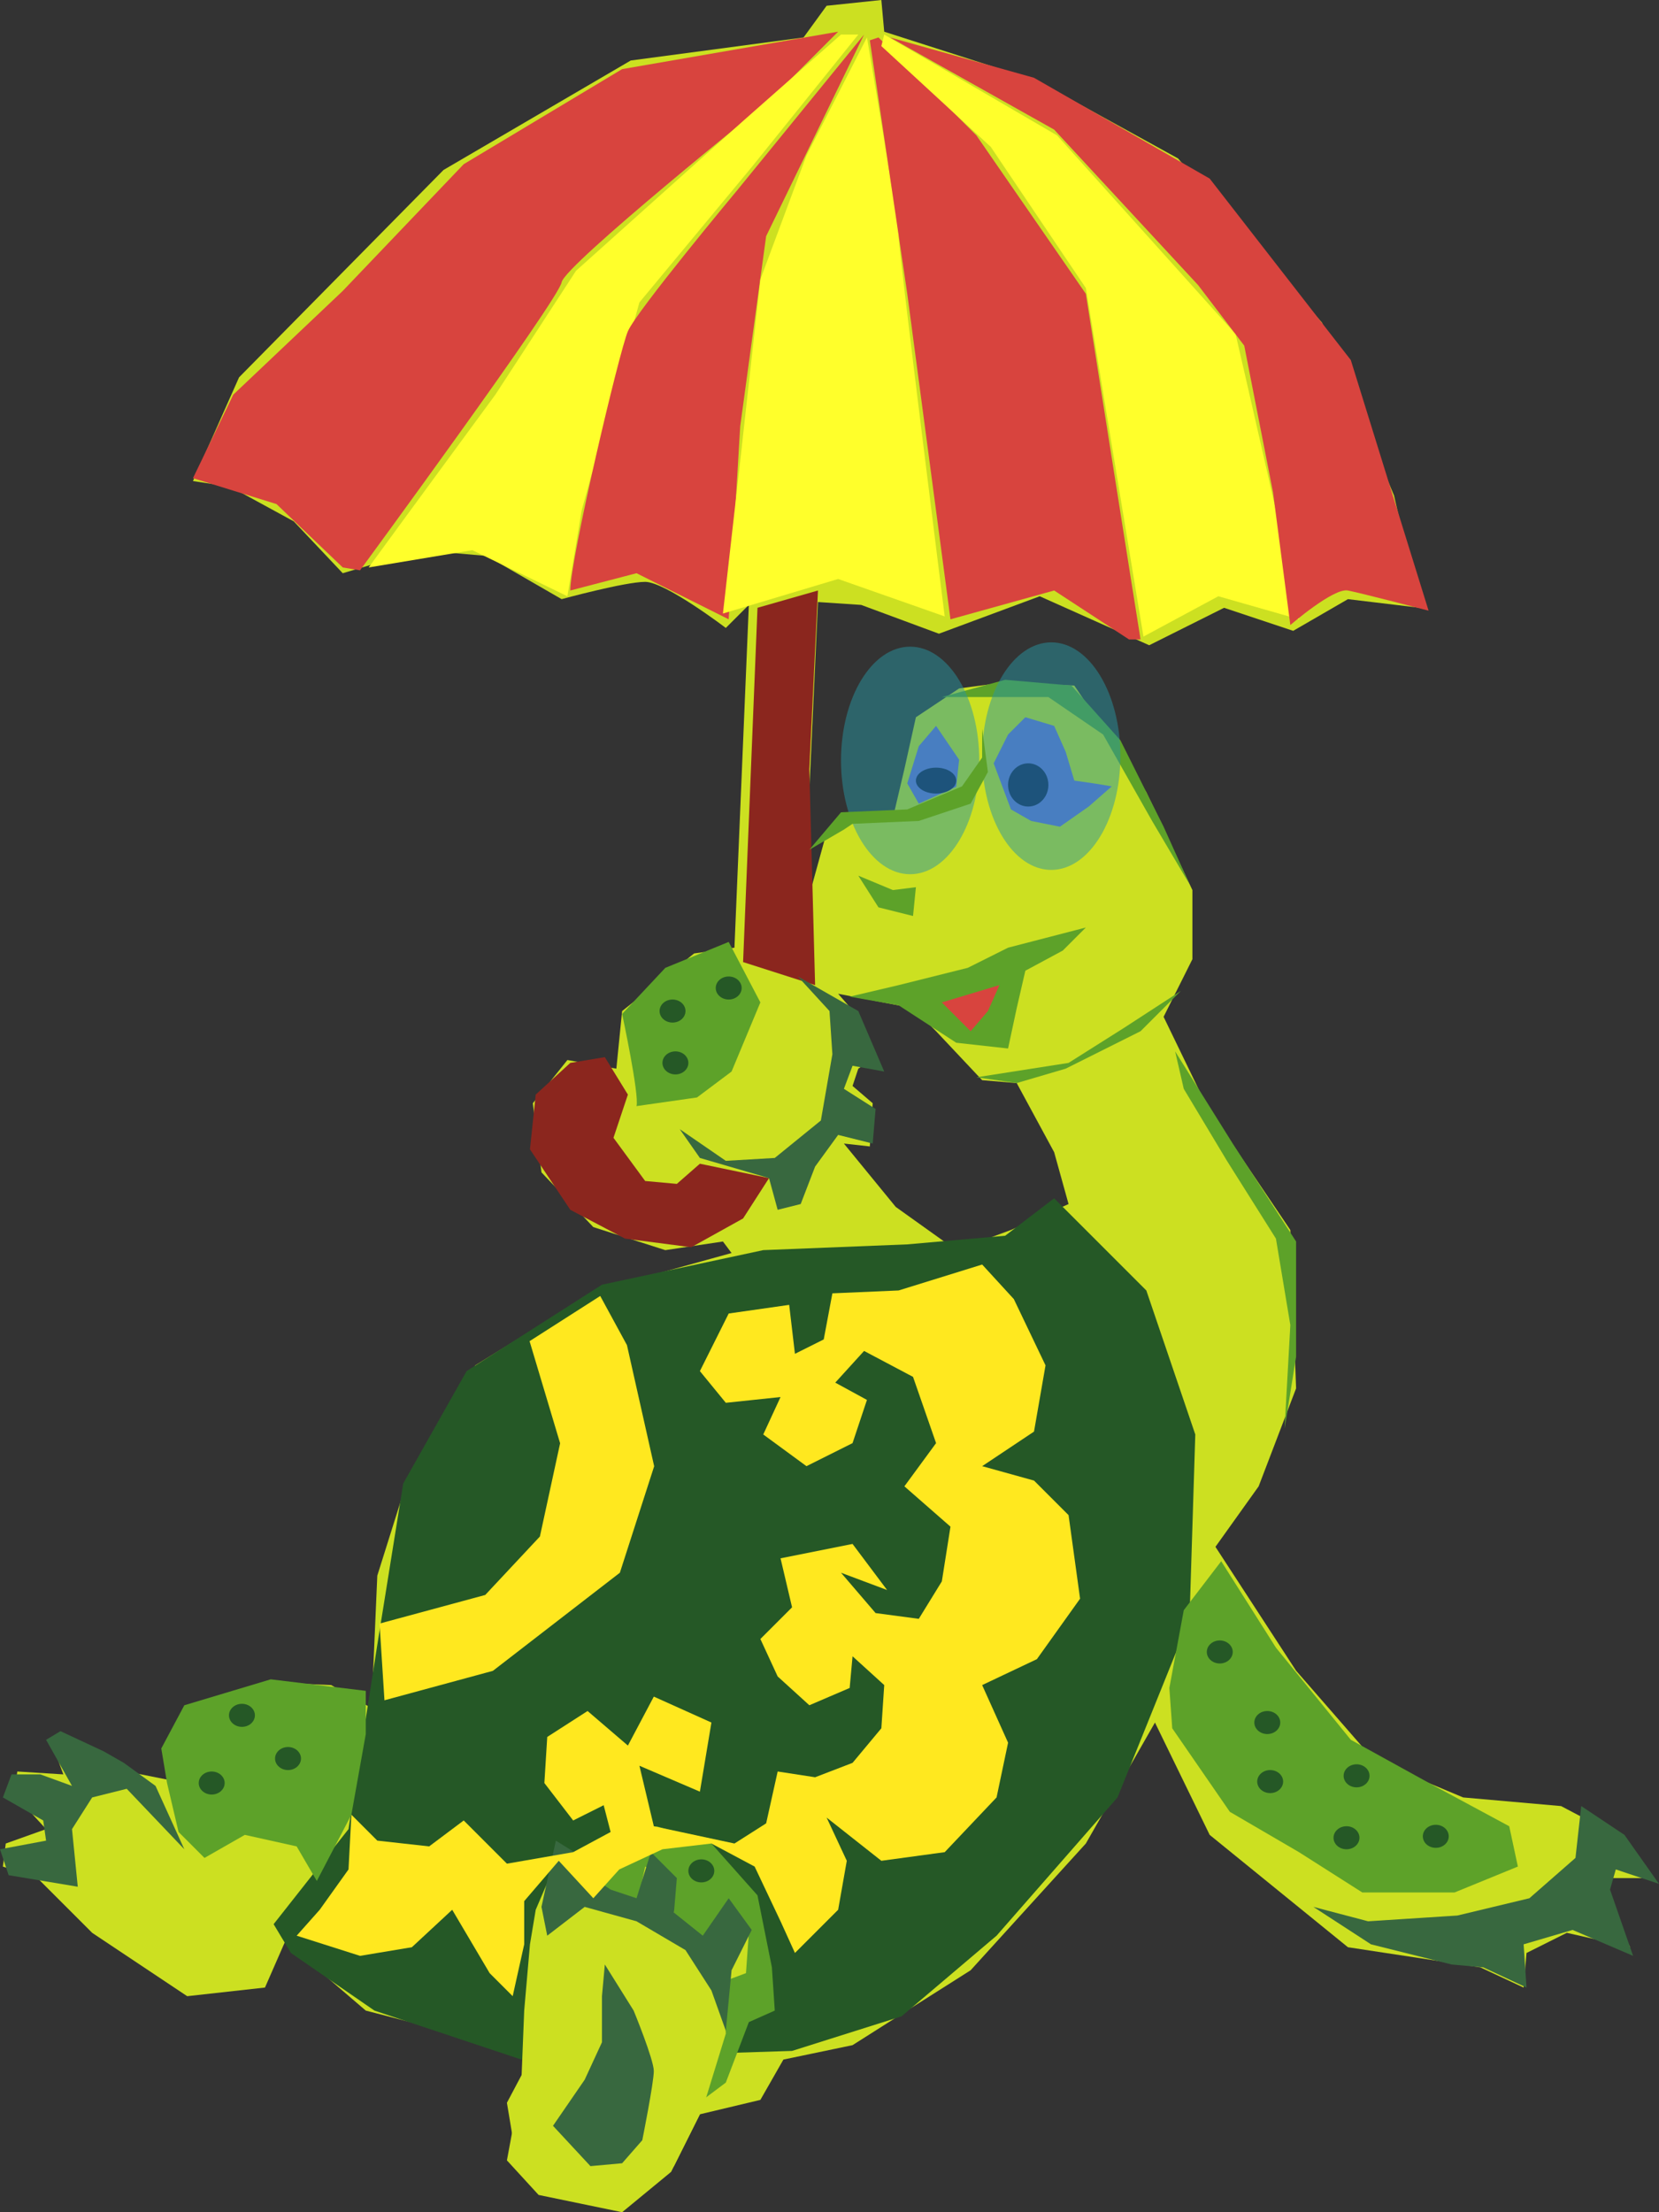
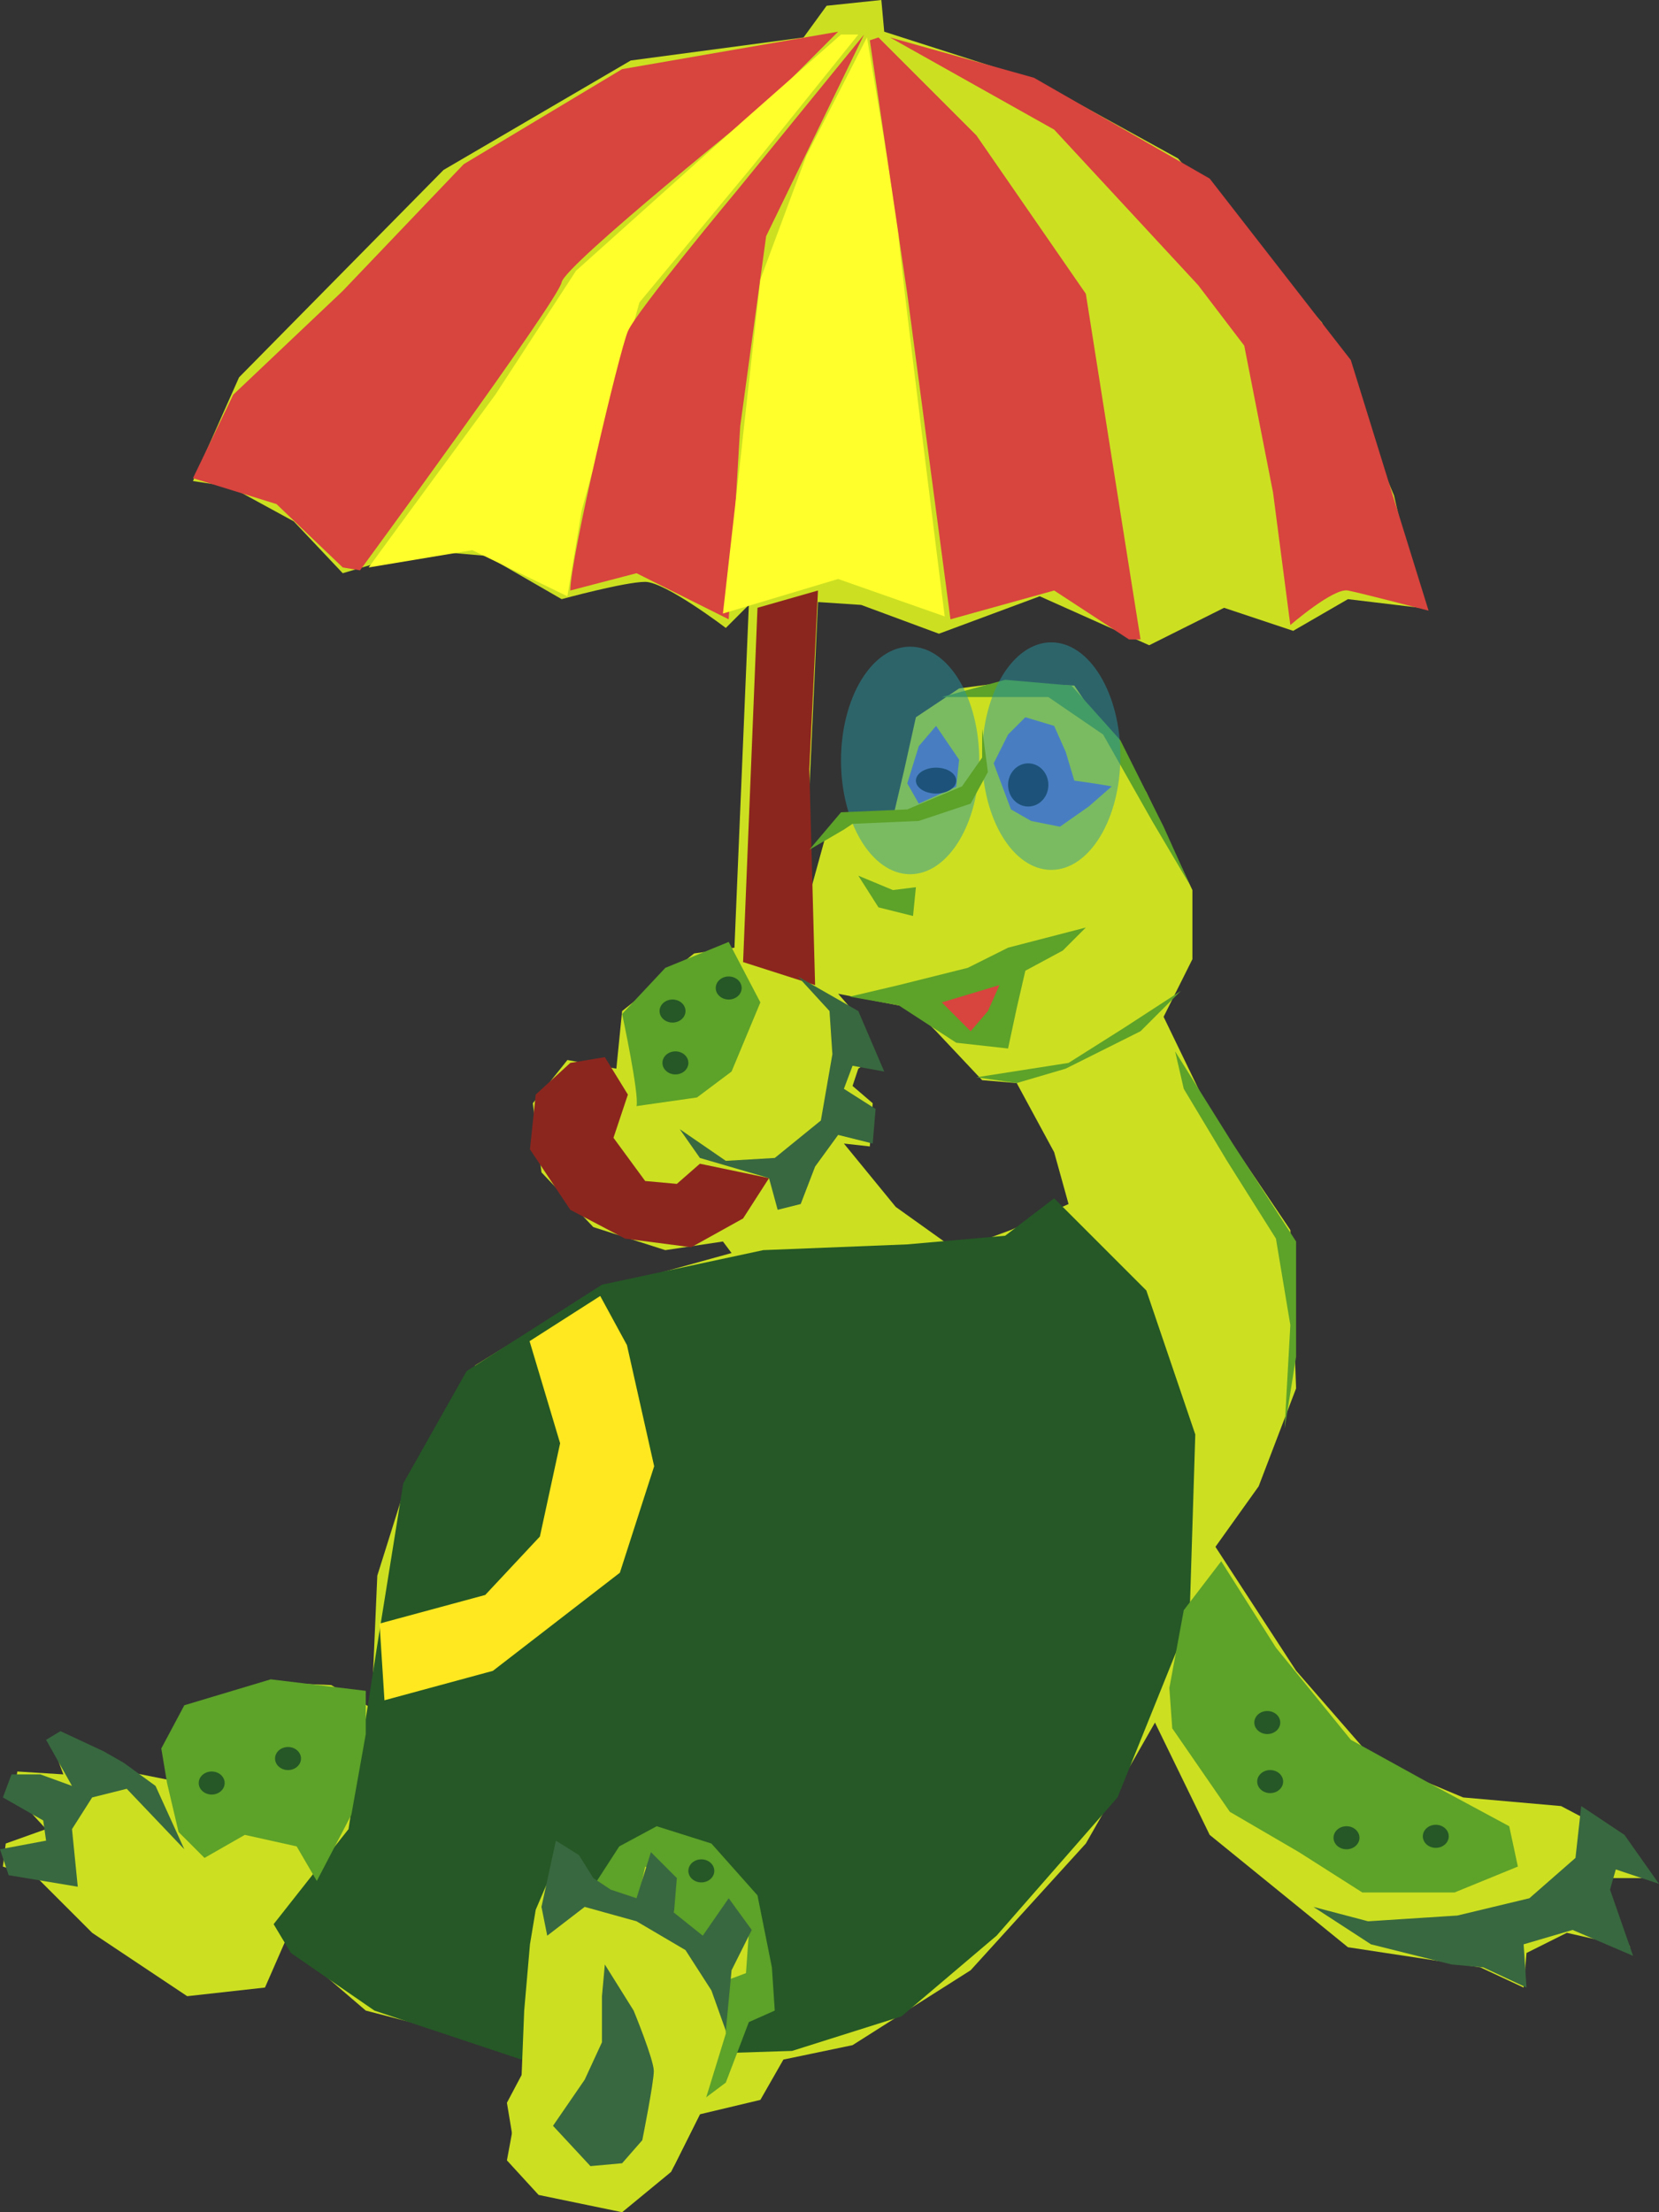
<svg xmlns="http://www.w3.org/2000/svg" xmlns:ns1="http://sodipodi.sourceforge.net/DTD/sodipodi-0.dtd" xmlns:ns2="http://www.inkscape.org/namespaces/inkscape" id="svg182" width="1675.326" height="2233.767" viewBox="0 0 1675.326 2233.767" ns1:docname="Cherepaha_1.svg" ns2:version="1.2 (dc2aedaf03, 2022-05-15)">
  <rect x="0" y="0" width="1675.326" height="2233.767" fill="#333333" stroke="none" />
  <defs id="defs186" />
  <g ns2:groupmode="layer" ns2:label="Image" id="g188" transform="translate(-177.422,2318.115)">
    <g id="g11752">
      <path id="path300" style="fill:#cce021;fill-opacity:1;stroke-width:2.646;paint-order:fill markers stroke" d="m 1067.439,-2318.115 -55.264,5.816 -23.268,31.994 -174.514,23.268 -189.057,110.525 -206.506,209.416 -46.537,104.707 37.811,5.818 63.988,34.902 49.445,52.353 78.531,-23.267 66.896,5.816 75.623,43.629 c 0,0 63.988,-17.451 84.348,-17.451 20.36,0 81.439,46.537 81.439,46.537 l 23.268,-23.27 -14.543,346.117 -40.719,5.818 -72.713,58.17 -5.818,58.172 -49.445,-8.726 -34.902,43.629 8.725,69.805 52.355,55.264 72.713,23.268 58.172,-8.725 8.725,11.633 -136.701,37.812 -122.16,75.621 -66.896,110.525 -31.994,101.799 -5.816,133.795 -40.721,-23.27 -66.896,-2.908 -81.439,29.086 -14.543,69.805 -43.627,-8.727 -43.629,-29.084 -26.178,-5.818 -2.908,14.543 8.727,23.27 -46.537,-2.91 -2.908,23.27 31.994,34.902 -40.721,14.543 -2.908,23.268 34.902,11.635 55.264,55.262 95.982,63.988 78.529,-8.725 20.361,-46.537 81.439,69.805 168.695,43.629 -26.178,49.445 8.727,52.354 46.537,37.812 66.896,14.541 46.537,-40.719 26.176,-52.354 61.08,-14.543 23.27,-40.721 69.805,-14.543 119.25,-75.621 116.342,-127.977 69.807,-122.16 55.262,113.434 139.611,113.434 133.793,20.361 43.627,20.359 2.91,-34.902 40.719,-20.361 63.988,14.543 -29.086,-55.262 5.818,-14.543 h 46.537 l -37.812,-43.629 -55.262,-29.084 -98.891,-8.727 -90.166,-37.811 -78.531,-90.166 -81.439,-125.066 43.629,-61.08 37.81,-98.891 -5.816,-159.971 -84.348,-125.068 -43.629,-90.164 29.086,-58.172 v -69.805 l -46.537,-98.891 -72.713,-107.617 -72.715,-2.908 -43.629,5.816 -43.627,29.086 -11.635,52.353 -11.635,49.445 h -34.902 l -31.994,14.543 -23.268,84.348 14.543,-317.031 43.627,2.908 78.531,29.086 101.799,-37.81 110.525,49.445 75.623,-37.812 69.805,23.27 55.264,-31.994 72.713,8.725 -26.178,-113.434 -72.713,-174.512 -145.428,-165.789 -142.519,-78.529 -154.152,-49.445 z m -43.629,1003.449 75.623,14.543 23.268,23.27 46.537,49.445 34.902,2.908 37.811,69.805 14.543,52.353 -58.17,26.178 -55.264,20.359 -61.078,-43.629 -52.355,-63.988 26.178,2.91 2.908,-43.629 -20.359,-17.451 5.816,-17.451 17.451,-11.635 -17.451,-40.719 z" />
      <path style="fill:#255826;fill-opacity:1;stroke-width:2.646;paint-order:fill markers stroke" d="m 1241.952,-1108.158 93.074,93.074 49.445,145.428 -5.817,186.147 -72.714,180.33 -122.159,139.611 -95.982,81.439 -110.525,34.903 -273.404,8.726 -148.336,-49.445 -84.348,-58.171 -17.451,-29.085 75.622,-95.982 29.086,-186.147 26.177,-162.879 63.988,-113.434 136.702,-87.257 162.879,-34.903 145.428,-5.817 98.891,-8.726 z" id="path1172" />
      <path style="fill:#5da229;fill-opacity:1;stroke-width:2.646;paint-order:fill markers stroke" d="m 1410.648,-741.681 -37.811,49.445 -14.543,78.531 2.909,40.72 58.171,84.348 69.805,40.72 63.988,40.72 h 93.074 l 63.988,-26.177 -8.726,-40.72 -75.622,-40.72 -84.348,-46.537 -75.622,-93.074 z" id="path1435" />
      <path style="fill:#38683f;fill-opacity:1;stroke-width:2.646;paint-order:fill markers stroke" d="m 1718.954,-311.215 -2.909,-43.628 49.445,-14.543 61.08,26.177 -23.268,-66.897 5.817,-20.36 43.628,14.543 -34.903,-49.445 -43.628,-29.085 -5.817,52.354 -46.537,40.72 -72.714,17.451 -90.165,5.817 -55.263,-14.543 58.171,37.811 81.439,20.36 31.994,2.909 z" id="path1698" />
      <g id="g3077" transform="translate(1052.896,-1337.934)">
        <path style="fill:#5da229;fill-opacity:1;stroke-width:2.646;paint-order:fill markers stroke" d="m -282.13,933.645 31.994,-49.445 37.811,-20.36 55.263,17.451 46.537,52.354 14.543,72.714 2.909,43.628 -26.177,11.634 -23.268,61.08 -23.268,17.451 -40.72,-5.817" id="path2933" />
        <path style="fill:#cce021;fill-opacity:1;stroke-width:2.646;paint-order:fill markers stroke" d="m -247.227,1253.586 -84.348,-17.451 -31.994,-34.903 14.543,-78.531 2.909,-72.714 5.817,-66.897 5.817,-34.903 26.177,-61.08 31.994,49.445 43.628,8.726 8.726,-40.72 29.086,17.451 v 31.994 l 31.994,23.268 26.177,-31.994 17.451,26.177 -2.909,40.72 -23.268,8.726 2.909,52.354 -23.268,75.623 -31.994,63.988 z" id="path2099" />
        <path style="fill:#38683f;fill-opacity:1;stroke-width:2.646;paint-order:fill markers stroke" d="m -142.519,1070.347 5.817,-61.08 20.36,-40.72 -23.268,-31.994 -26.177,37.811 -29.086,-23.268 2.909,-34.903 -26.177,-26.177 -14.543,46.537 -26.177,-8.726 -17.451,-11.634 -14.543,-23.268 -23.268,-14.543 -14.543,66.897 5.817,29.086 37.811,-29.086 52.354,14.543 49.445,29.086 26.177,40.72 z" id="path2170" />
        <path style="fill:#38683f;fill-opacity:1;stroke-width:2.646;paint-order:fill markers stroke" d="m -279.221,1207.049 -37.811,-40.72 31.994,-46.537 17.451,-37.811 v -46.537 l 2.909,-31.994 29.086,46.537 c 0,0 20.36,49.445 20.36,61.08 0,11.634 -11.634,69.805 -11.634,69.805 l -20.36,23.268 z" id="path2931" />
      </g>
      <path style="fill:#8b261e;fill-opacity:1;stroke-width:2.646;paint-order:fill markers stroke" d="m 884.2,-1143.061 69.805,14.543 -26.177,40.72 -52.354,29.085 -66.897,-8.726 -55.262,-29.085 -40.72,-61.08 5.817,-55.263 34.903,-31.994 34.903,-5.817 23.268,37.811 -14.543,43.628 31.994,43.628 31.994,2.909 z" id="path3084" />
      <path style="fill:#8b261e;fill-opacity:1;stroke-width:2.646;paint-order:fill markers stroke" d="m 927.828,-1346.66 72.714,23.268 -5.817,-218.141 8.726,-180.33 -61.08,17.451 z" id="path3554" />
-       <path style="fill:#d8443e;fill-opacity:1;stroke-width:2.646;paint-order:fill markers stroke" d="m 540.991,-1742.223 c 0,0 200.69,-273.404 203.599,-290.855 2.909,-17.451 209.416,-183.239 209.416,-183.239 l 69.805,-69.805 -218.141,37.811 -159.97,95.982 -122.159,127.976 -110.525,104.708 -40.72,84.348 84.348,26.177 66.897,63.988 z" id="path3556" />
+       <path style="fill:#d8443e;fill-opacity:1;stroke-width:2.646;paint-order:fill markers stroke" d="m 540.991,-1742.223 c 0,0 200.69,-273.404 203.599,-290.855 2.909,-17.451 209.416,-183.239 209.416,-183.239 l 69.805,-69.805 -218.141,37.811 -159.97,95.982 -122.159,127.976 -110.525,104.708 -40.72,84.348 84.348,26.177 66.897,63.988 " id="path3556" />
      <path style="fill:#ffff2b;fill-opacity:1;stroke-width:2.646;paint-order:fill markers stroke" d="m 549.716,-1745.131 c 23.268,-31.994 127.976,-174.513 127.976,-174.513 l 81.439,-125.068 168.696,-151.245 98.891,-87.257 h 17.451 l -107.616,133.793 -113.434,136.702 -58.171,209.416 -14.543,87.257 -95.982,-46.537 z" id="path3750" />
      <path style="fill:#d8443e;fill-opacity:1;stroke-width:2.646;paint-order:fill markers stroke" d="m 753.315,-1721.863 c 0,-31.994 49.445,-241.41 58.171,-261.77 8.726,-20.36 110.525,-142.519 110.525,-142.519 l 127.976,-157.062 -98.891,203.599 -26.177,191.964 -11.634,194.873 -93.074,-46.537 z" id="path3875" />
      <path style="fill:#ffff2b;fill-opacity:1;stroke-width:2.646;paint-order:fill markers stroke" d="m 1131.427,-1695.686 c 0,0 -46.537,-369.386 -46.537,-383.929 0,-14.543 -31.994,-200.69 -31.994,-200.69 l -61.08,119.251 -46.537,125.068 -20.36,183.239 -17.451,154.153 116.342,-34.903 z" id="path4015" />
      <path style="fill:#d8443e;fill-opacity:1;stroke-width:2.646;paint-order:fill markers stroke" d="m 1329.208,-1672.418 c -2.909,-17.451 -55.262,-349.026 -55.262,-349.026 l -110.525,-159.97 -98.891,-98.891 -8.726,2.909 37.811,255.952 43.628,328.666 104.708,-29.085 75.622,49.445 z" id="path4086" />
-       <path style="fill:#ffff2b;fill-opacity:1;stroke-width:2.646;paint-order:fill markers stroke" d="m 1489.179,-1692.777 c 0,-11.634 -63.988,-287.947 -63.988,-287.947 l -180.33,-200.69 -174.513,-101.799 -2.909,11.634 110.525,101.799 95.982,142.519 58.171,351.935 75.622,-40.72 z" id="path4226" />
      <path style="fill:#d8443e;fill-opacity:1;stroke-width:2.646;paint-order:fill markers stroke" d="m 1480.453,-1686.96 c 0,0 43.628,-37.811 58.171,-34.903 14.543,2.909 81.439,20.36 81.439,20.36 l -78.531,-253.044 -142.519,-183.239 -177.422,-101.799 -145.428,-40.72 165.787,93.074 145.428,157.062 46.537,61.08 29.085,148.336 z" id="path4228" />
      <path style="fill:#5da229;fill-opacity:1;stroke-width:2.646;paint-order:fill markers stroke" d="m 820.212,-1201.232 c 2.909,-11.634 -14.543,-93.074 -14.543,-93.074 l 43.628,-46.537 63.988,-26.177 31.994,61.08 -29.086,69.805 -34.903,26.177 z" id="path4230" />
      <path style="fill:#38683f;fill-opacity:1;stroke-width:2.646;paint-order:fill markers stroke" d="m 983.091,-1332.117 61.08,34.903 26.177,61.08 -31.994,-5.817 -8.726,23.268 31.994,20.36 -2.909,34.903 -34.903,-8.726 -23.268,31.994 -14.543,37.811 -23.268,5.817 -8.726,-31.994 -69.805,-20.36 -20.36,-29.085 46.537,31.994 49.445,-2.909 46.537,-37.811 11.634,-66.897 -2.909,-43.628 z" id="path4370" />
      <path style="fill:#5da229;fill-opacity:1;stroke-width:2.646;paint-order:fill markers stroke" d="m 497.362,-418.831 34.903,-66.897 14.543,-81.439 v -43.628 l -95.982,-11.634 -87.257,26.177 -23.268,43.628 5.817,34.903 11.634,49.445 26.177,26.177 40.72,-23.268 52.354,11.634 z" id="path4993" />
      <path style="fill:#38683f;fill-opacity:1;stroke-width:2.646;paint-order:fill markers stroke" d="m 363.569,-450.826 -29.086,-63.988 -31.994,-23.268 c 0,0 -20.36,-11.634 -20.36,-11.634 l -43.628,-20.36 -14.543,8.726 26.177,46.537 -31.994,-11.634 h -29.086 l -8.726,23.268 40.72,23.268 2.909,20.36 -46.537,8.726 8.726,26.177 69.805,11.634 -5.817,-58.171 20.36,-31.994 34.903,-8.726 z" id="path5202" />
      <path style="fill:#5da229;fill-opacity:1;stroke-width:2.646;paint-order:fill markers stroke" d="m 1084.89,-1303.031 58.171,37.811 52.354,5.817 8.726,-40.72 8.726,-37.811 37.811,-20.36 23.268,-23.268 -78.531,20.36 -40.72,20.36 -69.805,17.451 -49.445,11.634 z" id="path5965" />
      <path style="fill:#d8443e;fill-opacity:1;stroke-width:2.646;paint-order:fill markers stroke" d="m 1128.518,-1305.94 58.171,-17.451 -11.634,26.177 -17.451,20.36 z" id="path5967" />
      <path style="fill:#6966e0;fill-opacity:1;stroke-width:2.646;paint-order:fill markers stroke" d="m 1198.323,-1500.813 -17.451,-46.537 14.543,-29.086 17.451,-17.451 29.085,8.726 11.634,26.177 8.726,29.086 20.36,2.909 17.451,2.909 -23.268,20.36 -29.085,20.36 -29.085,-5.817 z" id="path6176" />
      <ellipse style="fill:#131155;fill-opacity:1;stroke-width:2.401;paint-order:fill markers stroke" id="path8723" cx="1215.775" cy="-1525.536" rx="20.36" ry="21.814" />
      <path style="fill:#6966e0;fill-opacity:1;stroke-width:2.867;paint-order:fill markers stroke" d="m 1145.97,-1551.017 -23.268,-34.144 -17.451,20.486 -11.634,37.558 11.634,20.486 37.811,-17.072 z" id="path9923" />
      <ellipse style="fill:#131155;fill-opacity:1;stroke-width:1.86;paint-order:fill markers stroke" id="path8723-0" cx="1122.701" cy="-1529.898" rx="20.36" ry="13.088" ns2:transform-center-x="93.073671" ns2:transform-center-y="-8.7256566" />
      <path style="fill:#5da229;fill-opacity:1;stroke-width:2.646;paint-order:fill markers stroke" d="m 1044.17,-1433.916 20.36,31.994 34.903,8.726 2.909,-29.085 -23.268,2.909 z" id="path10154" />
      <path style="fill:#5da229;fill-opacity:1;stroke-width:2.646;paint-order:fill markers stroke" d="m 1128.518,-1614.246 63.988,-17.451 66.897,5.817 49.445,55.263 43.628,87.257 26.177,58.171 -37.811,-63.988 -49.445,-87.257 -55.263,-37.811" id="path10915" />
      <path style="fill:#5da229;fill-opacity:1;stroke-width:2.646;paint-order:fill markers stroke" d="m 1369.928,-1317.574 -40.72,40.72 -75.622,37.811 -49.445,14.543 -40.72,-5.817 93.074,-14.543 55.263,-34.903 z" id="path10919" />
      <path style="fill:#5da229;fill-opacity:1;stroke-width:2.646;paint-order:fill markers stroke" d="m 1364.111,-1256.495 58.171,93.074 63.988,98.891 v 116.342 l -11.634,72.714 5.817,-104.708 -14.543,-87.257 -49.445,-78.531 -43.628,-72.714 z" id="path10921" />
      <ellipse style="opacity:0.5;fill:#2996a2;fill-opacity:1;stroke-width:2.646;paint-order:fill markers stroke" id="path10975" cx="1239.043" cy="-1554.621" rx="69.805" ry="114.888" ns2:transform-center-x="805.66896" ns2:transform-center-y="90.165119" />
      <ellipse style="opacity:0.5;fill:#2996a2;fill-opacity:1;stroke-width:2.646;paint-order:fill markers stroke" id="path10975-7" cx="1096.524" cy="-1550.258" rx="69.805" ry="114.888" ns2:transform-center-x="805.66896" ns2:transform-center-y="90.165119" />
      <path style="fill:#5da229;fill-opacity:1;stroke-width:2.646;paint-order:fill markers stroke" d="m 994.725,-1460.093 31.994,-37.811 66.897,-2.909 55.263,-23.268 20.36,-29.086 v -29.085 l 5.817,43.628 -17.451,31.994 -52.354,17.451 -66.897,2.909 -8.726,5.817 z" id="path5618" />
      <path style="opacity:1;fill:#ffe81f;fill-opacity:1;stroke-width:2.646;paint-order:fill markers stroke" d="m 712.202,-963.883 30.845,103.101 -20.409,94.147 -55.206,59.019 -106.722,28.892 4.956,77.452 109.508,-29.725 128.226,-99.08 34.627,-107.509 -27.487,-122.321 -26.985,-49.609 z" id="path11053" />
-       <path style="opacity:1;fill:#ffe81f;fill-opacity:1;stroke-width:2.646;paint-order:fill markers stroke" d="m 1017.993,-1012.176 -8.726,46.537 -29.085,14.543 -5.817,-49.445 -61.08,8.726 -29.086,58.171 26.177,31.994 55.262,-5.817 -17.451,37.811 43.628,31.994 46.537,-23.268 14.543,-43.628 -31.994,-17.451 29.085,-31.994 49.445,26.177 23.268,66.897 -31.994,43.628 46.537,40.72 -8.726,55.263 -23.268,37.811 -43.628,-5.817 -34.903,-40.72 46.537,17.451 -34.903,-46.537 -72.714,14.543 11.634,49.445 -31.994,31.994 17.451,37.811 31.994,29.086 40.72,-17.451 2.909,-31.994 31.994,29.085 -2.909,43.628 -29.086,34.903 -37.811,14.543 -37.811,-5.817 -11.634,52.354 -31.994,20.36 -81.439,-17.451 -14.543,-61.08 61.08,26.177 11.634,-69.805 -58.171,-26.177 -26.177,49.445 -40.72,-34.903 -40.72,26.177 -2.909,46.537 29.086,37.811 46.537,-23.268 -29.086,-43.628 20.36,78.531 -37.811,20.36 -66.897,11.634 -43.628,-43.628 -34.903,26.177 -52.354,-5.817 -26.177,-26.177 -2.909,55.263 -29.086,40.72 -23.268,26.177 63.988,20.36 52.354,-8.726 40.72,-37.811 37.811,63.988 23.268,23.268 11.634,-52.354 v -43.628 l 34.903,-40.72 34.903,37.811 26.177,-29.086 43.628,-20.36 49.445,-5.817 43.628,23.268 26.177,55.263 14.543,31.994 43.628,-43.628 8.726,-49.445 -20.36,-43.628 55.263,43.628 63.988,-8.726 52.354,-55.263 11.634,-55.263 -26.177,-58.171 55.263,-26.177 43.628,-61.08 -11.634,-84.348 -34.903,-34.903 -52.354,-14.543 52.354,-34.903 11.634,-66.897 -31.994,-66.897 -31.994,-34.903 -84.348,26.177 z" id="path11385" />
      <ellipse style="opacity:1;fill:#255826;fill-opacity:1;stroke-width:2.646;paint-order:fill markers stroke" id="path11535" cx="1627.335" cy="-463.914" rx="13.088" ry="11.634" />
-       <ellipse style="fill:#255826;fill-opacity:1;stroke-width:2.646;paint-order:fill markers stroke" id="path11535-7" cx="1547.35" cy="-524.994" rx="13.088" ry="11.634" />
      <ellipse style="fill:#255826;fill-opacity:1;stroke-width:2.646;paint-order:fill markers stroke" id="path11535-5" cx="1537.17" cy="-462.46" rx="13.088" ry="11.634" />
      <ellipse style="fill:#255826;fill-opacity:1;stroke-width:2.646;paint-order:fill markers stroke" id="path11535-6" cx="1457.185" cy="-578.802" rx="13.088" ry="11.634" />
      <ellipse style="fill:#255826;fill-opacity:1;stroke-width:2.646;paint-order:fill markers stroke" id="path11535-0" cx="1460.093" cy="-519.177" rx="13.088" ry="11.634" />
-       <ellipse style="fill:#255826;fill-opacity:1;stroke-width:2.646;paint-order:fill markers stroke" id="path11535-51" cx="1409.194" cy="-650.061" rx="13.088" ry="11.634" />
      <ellipse style="fill:#255826;fill-opacity:1;stroke-width:2.646;paint-order:fill markers stroke" id="path11535-4" cx="885.654" cy="-429.011" rx="13.088" ry="11.634" />
      <ellipse style="fill:#255826;fill-opacity:1;stroke-width:2.646;paint-order:fill markers stroke" id="path11535-72" cx="391.2" cy="-517.722" rx="13.088" ry="11.634" />
-       <ellipse style="fill:#255826;fill-opacity:1;stroke-width:2.646;paint-order:fill markers stroke" id="path11535-3" cx="421.74" cy="-586.073" rx="13.088" ry="11.634" />
      <ellipse style="fill:#255826;fill-opacity:1;stroke-width:2.646;paint-order:fill markers stroke" id="path11535-1" cx="468.277" cy="-542.445" rx="13.088" ry="11.634" />
      <ellipse style="fill:#255826;fill-opacity:1;stroke-width:2.646;paint-order:fill markers stroke" id="path11535-53" cx="859.477" cy="-1244.86" rx="13.088" ry="11.634" />
      <ellipse style="fill:#255826;fill-opacity:1;stroke-width:2.646;paint-order:fill markers stroke" id="path11535-48" cx="856.569" cy="-1297.214" rx="13.088" ry="11.634" />
      <ellipse style="fill:#255826;fill-opacity:1;stroke-width:2.646;paint-order:fill markers stroke" id="path11535-9" cx="913.285" cy="-1320.483" rx="13.088" ry="11.634" />
    </g>
  </g>
</svg>